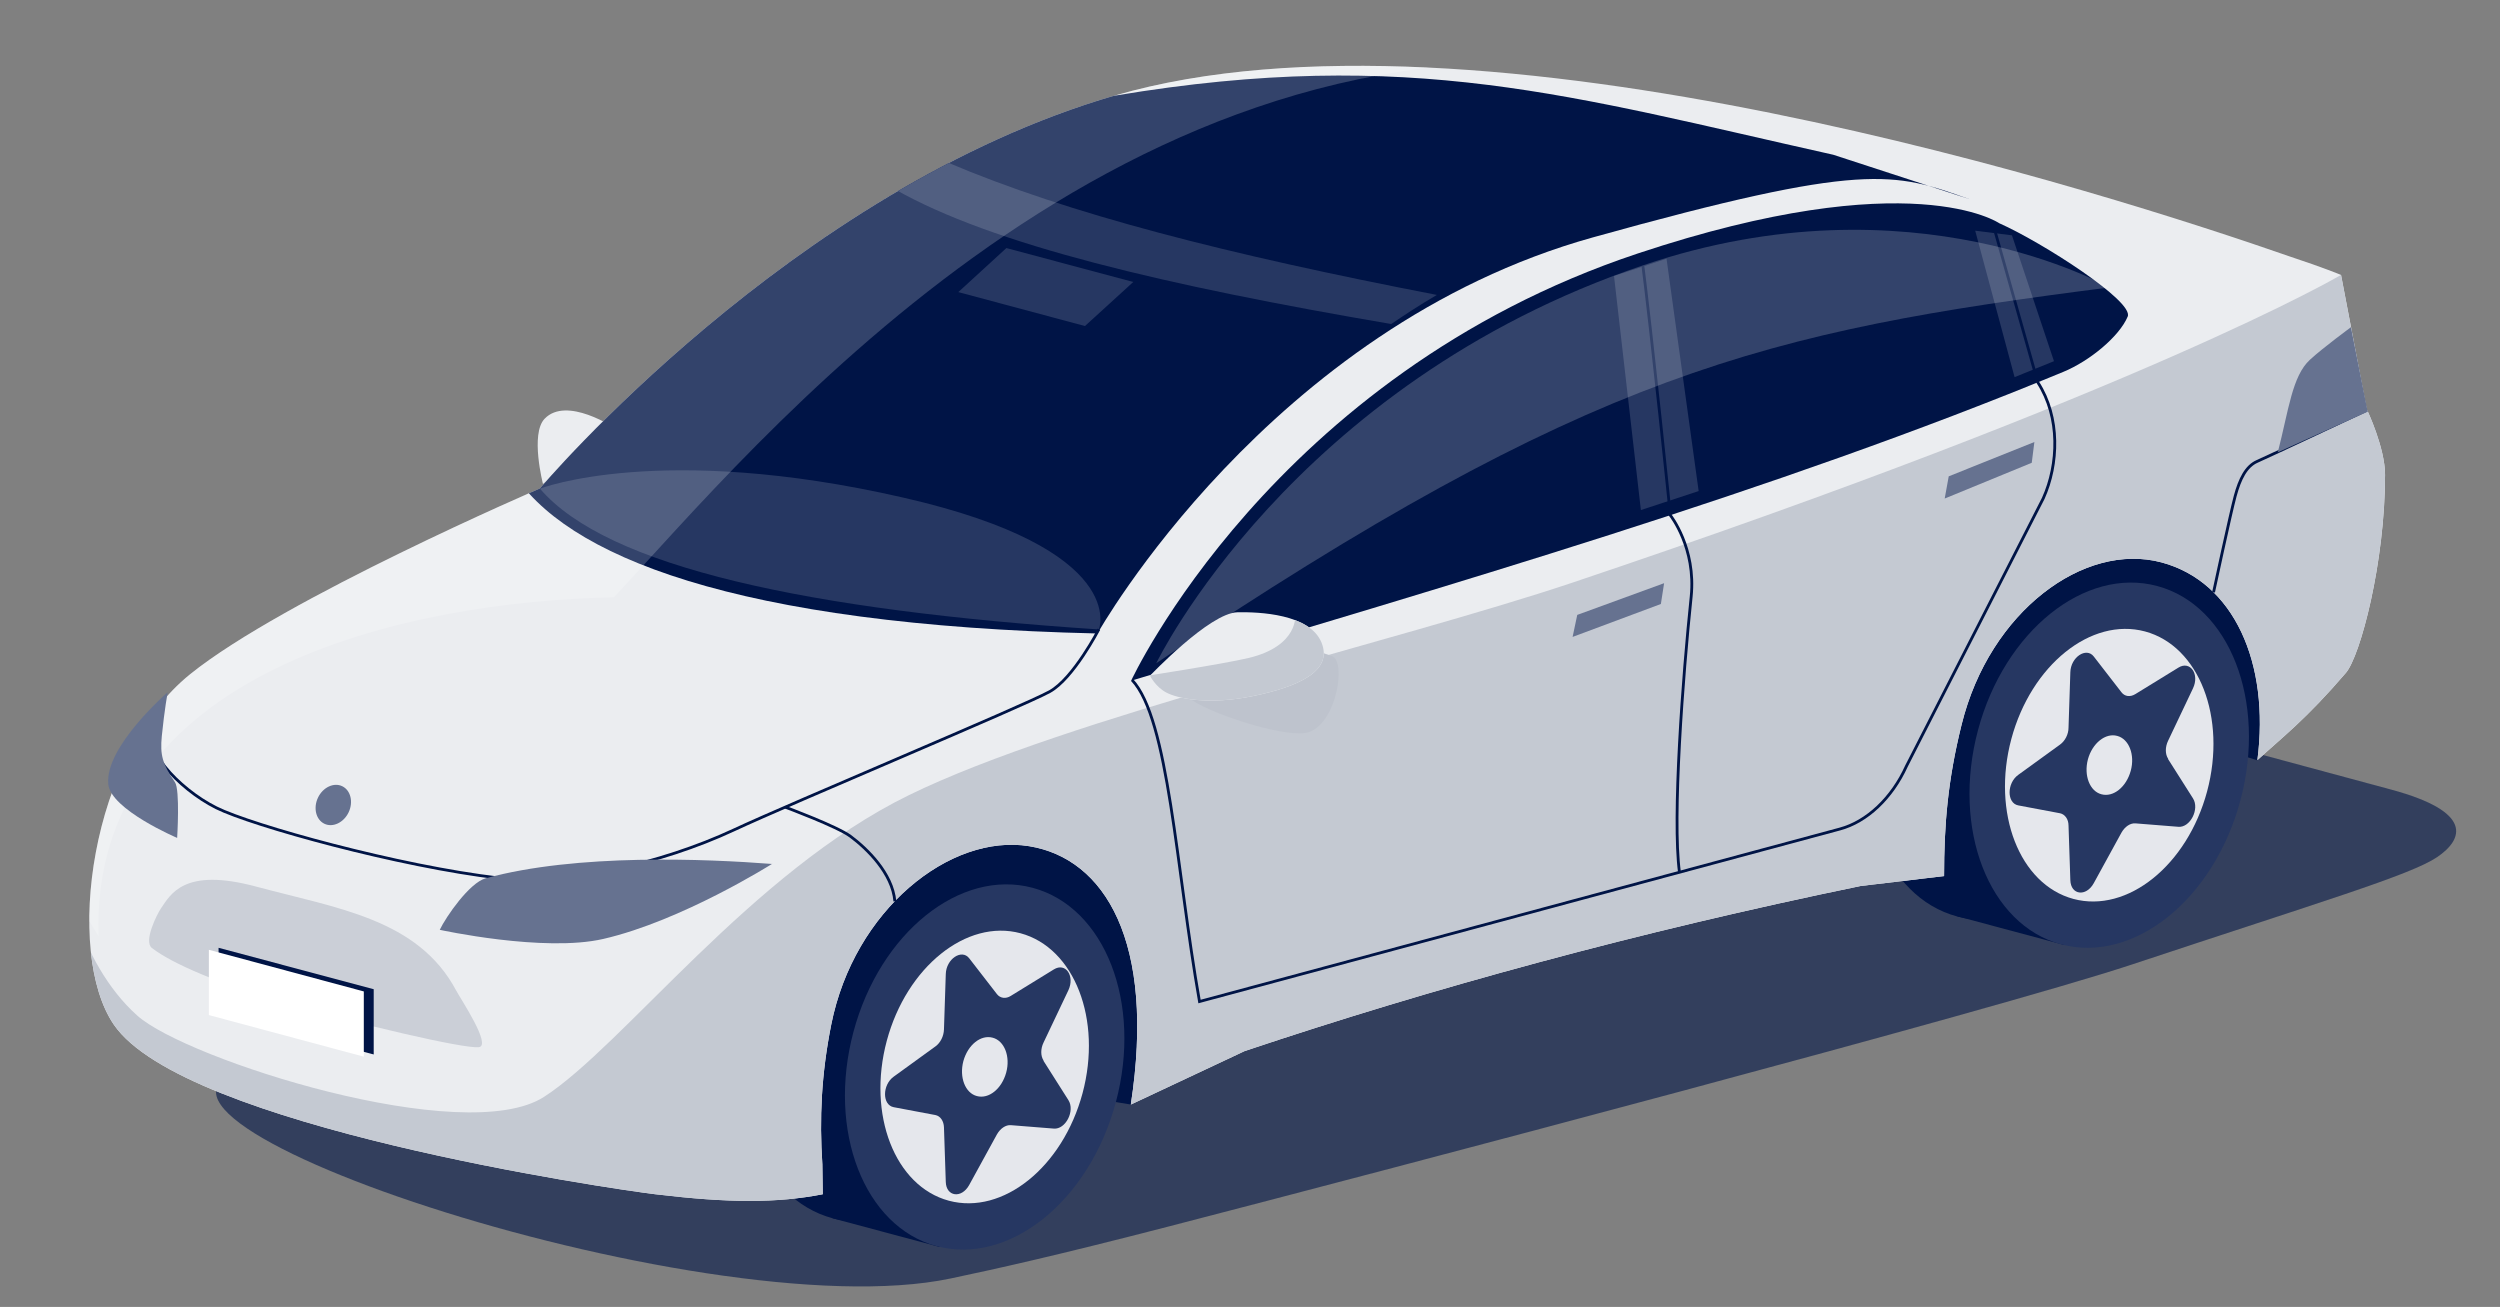
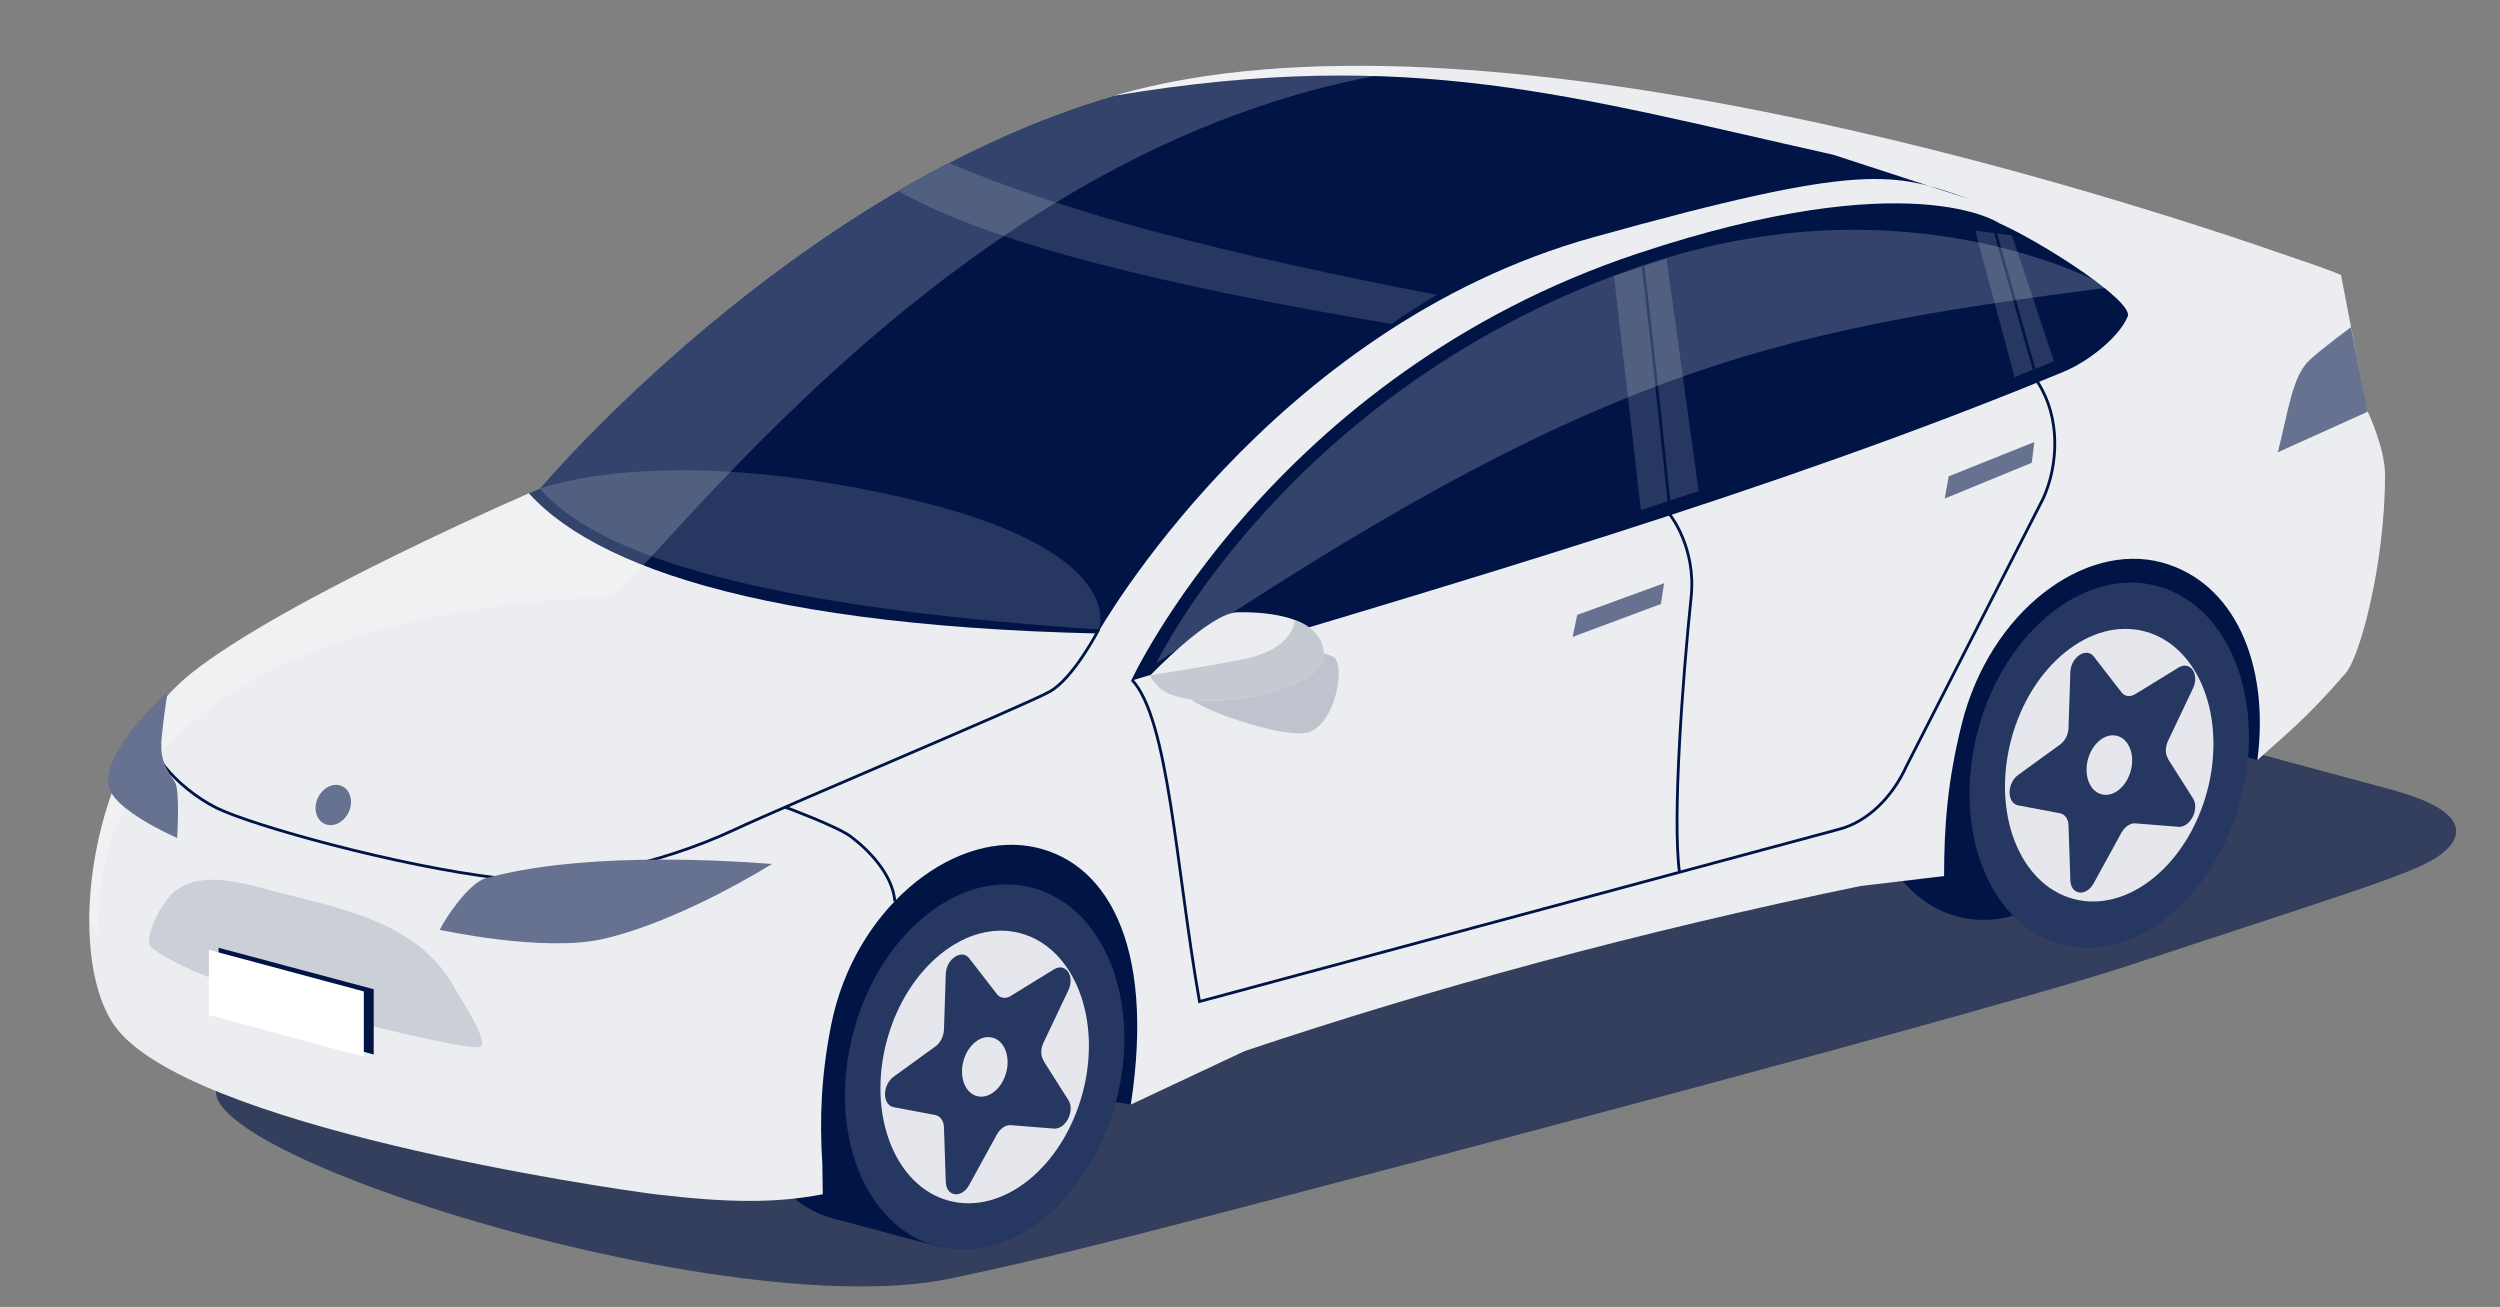
<svg xmlns="http://www.w3.org/2000/svg" id="Layer_1" version="1.1" viewBox="0 0 1237.6 647">
  <rect x="0" y="0" width="1237.6" height="647" fill="#808080" stroke="none" />
  <defs>
    <style>
      .st0, .st1 {
        fill: none;
      }

      .st1 {
        stroke: #001446;
        stroke-miterlimit: 10;
        stroke-width: 1.4px;
      }

      .st2 {
        fill: #cbcfd7;
      }

      .st3 {
        fill: #667290;
      }

      .st4 {
        fill: #c4c9d2;
      }

      .st5 {
        clip-path: url(#clippath-1);
      }

      .st6 {
        fill: #ebedf0;
      }

      .st7, .st8 {
        fill: #fff;
      }

      .st9 {
        opacity: .6;
      }

      .st9, .st10 {
        fill: #001446;
      }

      .st11 {
        fill: #263762;
      }

      .st12 {
        fill: #e5e7ec;
      }

      .st13 {
        fill: #bec3cd;
      }

      .st14 {
        clip-path: url(#clippath);
      }

      .st8 {
        isolation: isolate;
        opacity: .2;
      }
    </style>
    <clipPath id="clippath">
      <path class="st0" d="M1171.7,203l-12.8-66.9s-8.9-3.7-24.7-8.9c-89.7-31.3-402.5-131.9-582-80-160,46.3-284.9,194.6-284.9,194.6,0,0-126.8,54.6-173.1,91.9-49.6,39.9-62.5,137.6-37.8,173.6,34.5,50.3,245.8,81.2,268,83.9,36.7,4.4,60.3,4.4,82.9,0l-.2-14.8c-1.5-22.8-.5-44.6,4.4-69.2,11.3-56.7,58.8-94.7,98-88.3,37.3,6.1,62.7,47.1,50.3,127.9l56.4-26.5c93.1-31.2,194-58.8,304.9-81.7l41.3-4.9c0-25.2,1.8-47.4,8.7-75.1,13.9-56,60.7-90.4,98.9-80.2,35.9,9.6,53.7,49.8,47.5,97.9,12.4-11.4,23.9-20,43.8-43.2,7.2-8.4,19.4-54.7,19.4-98,0-13.5-8.9-32.2-8.9-32.2h0Z" />
    </clipPath>
    <clipPath id="clippath-1">
      <path class="st0" d="M569.3,334.5s29.5-31.1,43.3-31.4c10.8-.2,35.8.8,41.6,15,5.8,14.2-11.7,21.9-34,26.5-22.3,4.6-37.5,1.1-42.9-1.8s-8-8.3-8-8.3h0Z" />
    </clipPath>
  </defs>
-   <path class="st6" d="M304.3,211.9l-35.5,27.7s-6.4-24.8.8-32.3c10.9-11.4,34.7,4.6,34.7,4.6h0Z" />
  <path class="st9" d="M1019.5,346.6c-40.7-11-107.4-11-148.1,0l-742.6,180.8c-108.9,20.4,218,131.6,341.8,105.5,23.2-4.9,51.7-11.2,107.4-25.6,110.8-28.7,409.1-107.2,477.3-129.8,93.3-31,138.1-44.3,151.2-53.2,13.1-8.9,18-22.4-22.7-33.4l-164.2-44.3h0Z" />
  <g>
    <path class="st10" d="M927.7,347.6c-13.1,49,5.3,96.5,41.2,106.1,35.8,9.6,75.6-22.3,88.7-71.3,13.1-49-5.3-96.5-41.2-106.1-35.9-9.6-75.6,22.3-88.7,71.3Z" />
-     <rect class="st10" x="927.3" y="344.7" width="183.6" height="54.8" transform="translate(396 1260.1) rotate(-75)" />
  </g>
  <g>
    <path class="st10" d="M371,497c-13.1,49,5.3,96.5,41.2,106.1,35.9,9.6,75.6-22.3,88.7-71.3,13.1-49-5.3-96.5-41.2-106.1-35.9-9.6-75.6,22.3-88.7,71.3Z" />
    <rect class="st10" x="370.6" y="494.1" width="183.6" height="54.8" transform="translate(-161 833.2) rotate(-75)" />
  </g>
  <polygon class="st10" points="1117.5 376.4 1024.3 346.9 620.8 469.9 559.9 546.8 427.7 525.4 440.8 413.2 1055.9 243.6 1148.9 305.3 1117.5 376.4" />
  <g>
    <path class="st6" d="M1171.7,203l-12.8-66.9s-8.9-3.7-24.7-8.9c-89.7-31.3-402.5-131.9-582-80-160,46.3-284.9,194.6-284.9,194.6,0,0-126.8,54.6-173.1,91.9-49.6,39.9-62.5,137.6-37.8,173.6,34.5,50.3,245.8,81.2,268,83.9,36.7,4.4,60.3,4.4,82.9,0l-.2-14.8c-1.5-22.8-.5-44.6,4.4-69.2,11.3-56.7,58.8-94.7,98-88.3,37.3,6.1,62.7,47.1,50.3,127.9l56.4-26.5c93.1-31.2,194-58.8,304.9-81.7l41.3-4.9c0-25.2,1.8-47.4,8.7-75.1,13.9-56,60.7-90.4,98.9-80.2,35.9,9.6,53.7,49.8,47.5,97.9,12.4-11.4,23.9-20,43.8-43.2,7.2-8.4,19.4-54.7,19.4-98,0-13.5-8.9-32.1-8.9-32.1h0Z" />
    <g class="st14">
      <g>
        <path class="st10" d="M253.3,232.8c25.6,42.4,110.7,76.7,290,80.8,0,0,84.9-151.4,245.3-196.1,134.9-37.6,148.9-32.2,186.4-18.9l-67.5-22c-129.1-28.8-209.1-53.7-355.3-29.3-41.3,6.9-80.4,30.2-117.9,51.3-2,1.3-4.1,2.6-6.1,4-34.2,19.9-65.1,40.5-93.6,61.4-24,17.9-44.8,34.8-61.2,48.8" />
        <path class="st11" d="M468.8,80.3l-25.8,13.4c48.2,27.4,133.8,47.6,245.7,66.7,6.5-4.4,13.7-9.2,22.6-14.4-103.4-20-182.5-40.1-242.5-65.7h0Z" />
        <path class="st11" d="M267.3,241.9c33.3,38.9,132.9,60.2,276.7,69.7,0,0,15.7-39.6-97-65.3-120.1-27.5-179.7-4.4-179.7-4.4h0Z" />
-         <polygon class="st11" points="474.4 144.6 537.1 161.4 561 139.6 498.2 122.8 474.4 144.6" />
        <path class="st8" d="M48.8,463.5c-4.3-131.5,152.6-165.8,255.1-167.8C373.3,221.6,546.5,8.4,792.7,32.6l126.3-16.8L778,0l-290.5,41L0,384.2l48.8,79.3Z" />
-         <path class="st4" d="M1158.9,136.1s-96,56.8-380.4,152.3c-87,29.2-250.2,66.9-328.5,105.2-78.2,38.2-141.4,124.1-180.7,149.4-39.4,25.4-177-18.5-201.3-40.2-30.5-27.2-37.2-75.3-37.2-75.3l-1.8,109.3,326.5,110.3,882.1-234.8-78.6-276.1h0Z" />
      </g>
    </g>
  </g>
  <path class="st10" d="M559.9,337c158.9-47.8,318.3-93.6,461.5-152.9,12.9-5.3,27.7-17.4,31.9-27.4,3.2-7.5-42.4-36.8-63.6-46.2,0,0-43.5-30.1-179,15-181,60.3-250.8,211.6-250.8,211.6h0Z" />
  <g>
-     <path class="st11" d="M979.2,361.4c-13.1,49,5.3,96.5,41.2,106.1,35.9,9.6,75.6-22.3,88.7-71.3,13.1-49-5.3-96.5-41.2-106.1-35.8-9.6-75.6,22.3-88.7,71.3h0Z" />
+     <path class="st11" d="M979.2,361.4c-13.1,49,5.3,96.5,41.2,106.1,35.9,9.6,75.6-22.3,88.7-71.3,13.1-49-5.3-96.5-41.2-106.1-35.8-9.6-75.6,22.3-88.7,71.3h0" />
    <path class="st12" d="M995.7,365.8c-9.8,36.6,4,72,30.7,79.2,26.8,7.2,56.4-16.7,66.2-53.2,9.8-36.6-4-72-30.7-79.2-26.8-7.2-56.4,16.7-66.2,53.2Z" />
    <path class="st11" d="M1073.3,375.8l12.3,19.4c3.4,5.3-1.4,14.6-7.2,14.1l-21.3-1.7c-2.5-.2-5.2,1.6-6.9,4.6l-13.7,25c-3.8,6.9-11.4,5.9-11.6-1.5l-.9-27c0-3.2-1.8-5.6-4.2-6.1l-20.7-3.9c-5.7-1.1-5.7-11,0-15.1l20.7-15c2.5-1.8,4.2-5.1,4.2-8.4l.9-27.4c.2-7.5,7.9-12.6,11.6-7.8l13.7,17.7c1.6,2.1,4.3,2.5,6.9.9l21.3-13.1c5.8-3.6,10.6,3.2,7.2,10.3l-12.3,25.9c-1.5,3.1-1.5,6.6,0,8.9h0Z" />
    <path class="st12" d="M1033.6,375.9c-2.1,8,.9,15.8,6.7,17.3,5.9,1.6,12.3-3.6,14.5-11.6s-.9-15.8-6.7-17.3c-5.8-1.6-12.3,3.6-14.5,11.6Z" />
  </g>
  <g>
    <path class="st11" d="M422.5,510.8c-13.1,49,5.3,96.5,41.2,106.1,35.9,9.6,75.6-22.3,88.7-71.3,13.1-49-5.3-96.5-41.2-106.1-35.9-9.6-75.6,22.3-88.7,71.3h0Z" />
    <path class="st12" d="M439,515.2c-9.8,36.6,4,72,30.7,79.2,26.8,7.2,56.4-16.7,66.2-53.2s-4-72-30.7-79.2-56.4,16.7-66.2,53.2Z" />
    <path class="st11" d="M516.6,525.2l12.3,19.4c3.4,5.3-1.4,14.6-7.2,14.1l-21.3-1.7c-2.5-.2-5.2,1.6-6.9,4.6l-13.7,25c-3.8,6.9-11.4,5.8-11.6-1.5l-.9-27c-.1-3.2-1.8-5.6-4.2-6.1l-20.7-3.9c-5.7-1.1-5.7-11,0-15.1l20.7-15c2.5-1.8,4.1-5.1,4.2-8.4l.9-27.4c.2-7.5,7.9-12.6,11.6-7.8l13.7,17.7c1.6,2.1,4.4,2.5,6.9.9l21.3-13.1c5.8-3.6,10.5,3.2,7.2,10.3l-12.3,25.9c-1.5,3.1-1.5,6.6,0,8.9h0Z" />
    <path class="st12" d="M476.9,525.3c-2.1,8,.9,15.8,6.7,17.3,5.9,1.6,12.3-3.6,14.5-11.6s-.9-15.8-6.7-17.3c-5.9-1.6-12.3,3.6-14.5,11.6h0Z" />
  </g>
  <polygon class="st11" points="799 136.6 812.3 252.5 840.9 243.1 825 128.1 799 136.6" />
  <polygon class="st11" points="997.3 186.7 1016.8 178.8 996 116.5 977.8 114.2 997.3 186.7" />
  <g>
    <path class="st1" d="M812.5,125.2c5.4,41.7,14.4,129.9,14.4,129.9,0,0,12.8,16.1,10.3,40.3-4.1,39.2-9.4,109.5-5.8,136.4" />
    <path class="st1" d="M986.5,110.5l22.3,78.8c11.2,17.3,10.3,40.6,2.7,57.4l-67.7,132.5c-7.2,15.9-19.6,27.6-33,31.2l-317,85.4c-11.7-66.5-15.2-139.8-33.4-159.2" />
    <path class="st1" d="M544,311.5s-12.6,24.4-24.4,30.9c-13.1,7.2-127.7,55.1-156.4,68.5-36,16.8-84,27.5-115.9,23.8-49.9-5.8-122.8-26.1-140.2-34.8-19-9.5-39-31.2-29.7-40.9" />
-     <path class="st1" d="M1171.7,203s-48.8,23-54.3,25.4c-5.5,2.4-8.6,8.7-10.9,17.2-2.3,8.5-10.7,47.6-10.7,47.6" />
    <path class="st1" d="M388.8,399.6s25.6,9.5,32.2,14.4c8.2,6.1,20.8,18.3,22,32.2" />
  </g>
  <path class="st2" d="M237,518.4c6.6-.7-9-23.9-11.2-28.1-18.9-35.4-58.8-40.6-99-51.4-36-9.7-42.4,4-47.2,10.9-1.8,2.7-8.7,16.2-4.4,19.5,10,7.7,33,17.7,66.3,27.3,36,10.4,87.9,22.6,95.5,21.8h0Z" />
  <path class="st3" d="M172.6,402.1c-2.4,5.1-7.8,7.7-12,5.7s-5.6-7.8-3.2-12.9c2.4-5.1,7.8-7.7,12-5.7s5.6,7.8,3.2,12.9Z" />
  <path class="st3" d="M1163.8,162s-13.8,10.1-20.3,16.1c-8.8,8.1-10.5,24.9-15.9,45.8l44.5-20.1-8.3-41.8Z" />
  <path class="st3" d="M382.3,427.7c-32.5-2.5-96.8-5.3-141.9,7.1-8,2.2-19.6,19-22.7,25.5,0,0,51.6,11.3,81,4.5,39-9,83.6-37.2,83.6-37.2h0Z" />
  <polygon class="st3" points="780.8 304.4 823.8 288.7 822.2 299 778.5 315.3 780.8 304.4" />
  <polygon class="st3" points="964.7 235.8 1007.1 218.8 1005.8 229.1 962.7 246.8 964.7 235.8" />
  <path class="st8" d="M572.4,328.3c214.8-144.4,301.6-164.3,471.8-186,0,0-97.5-56.1-230.7-11-174.6,59.1-241.1,197-241.1,197h0Z" />
  <g>
    <path class="st13" d="M584.6,339.2s-3.8,1,5.8,7.6c10.6,7.2,48.3,19.4,58,15.5,13.6-5.4,18-35.1,11-37.5-17.5-5.8-23.6-11.5-29.5-11.1-5.8.3-45.4,25.5-45.4,25.5h0Z" />
    <g>
      <path class="st6" d="M569.3,334.5s29.5-31.1,43.3-31.4c10.8-.2,35.8.8,41.6,15s-11.7,21.9-34,26.5c-22.3,4.6-37.5,1.1-42.9-1.8s-8-8.3-8-8.3h0Z" />
      <g class="st5">
        <path class="st4" d="M641.2,304.3s1.9,15.4-23,21.4c-13,3.1-54,9.4-54,9.4l10,18.1,82.5,1.6,10.7-35.5-15.1-20.4-11.1,5.4h0Z" />
      </g>
    </g>
  </g>
  <g>
    <polygon class="st10" points="108.2 501.5 185 522 185 489.7 108.2 469.2 108.2 501.5" />
    <polygon class="st7" points="103.4 502.5 180.1 523.1 180.1 490.8 103.4 470.2 103.4 502.5" />
  </g>
  <path class="st3" d="M87.7,414.8s1.5-23.8-1.1-27.6c-6.2-9.1-7.4-13.3-6.5-22.8,1.3-13,2.9-21.7,2.9-21.7,0,0-31.2,27-29.4,45.5,1.2,12.6,34.1,26.6,34.1,26.6h0Z" />
</svg>